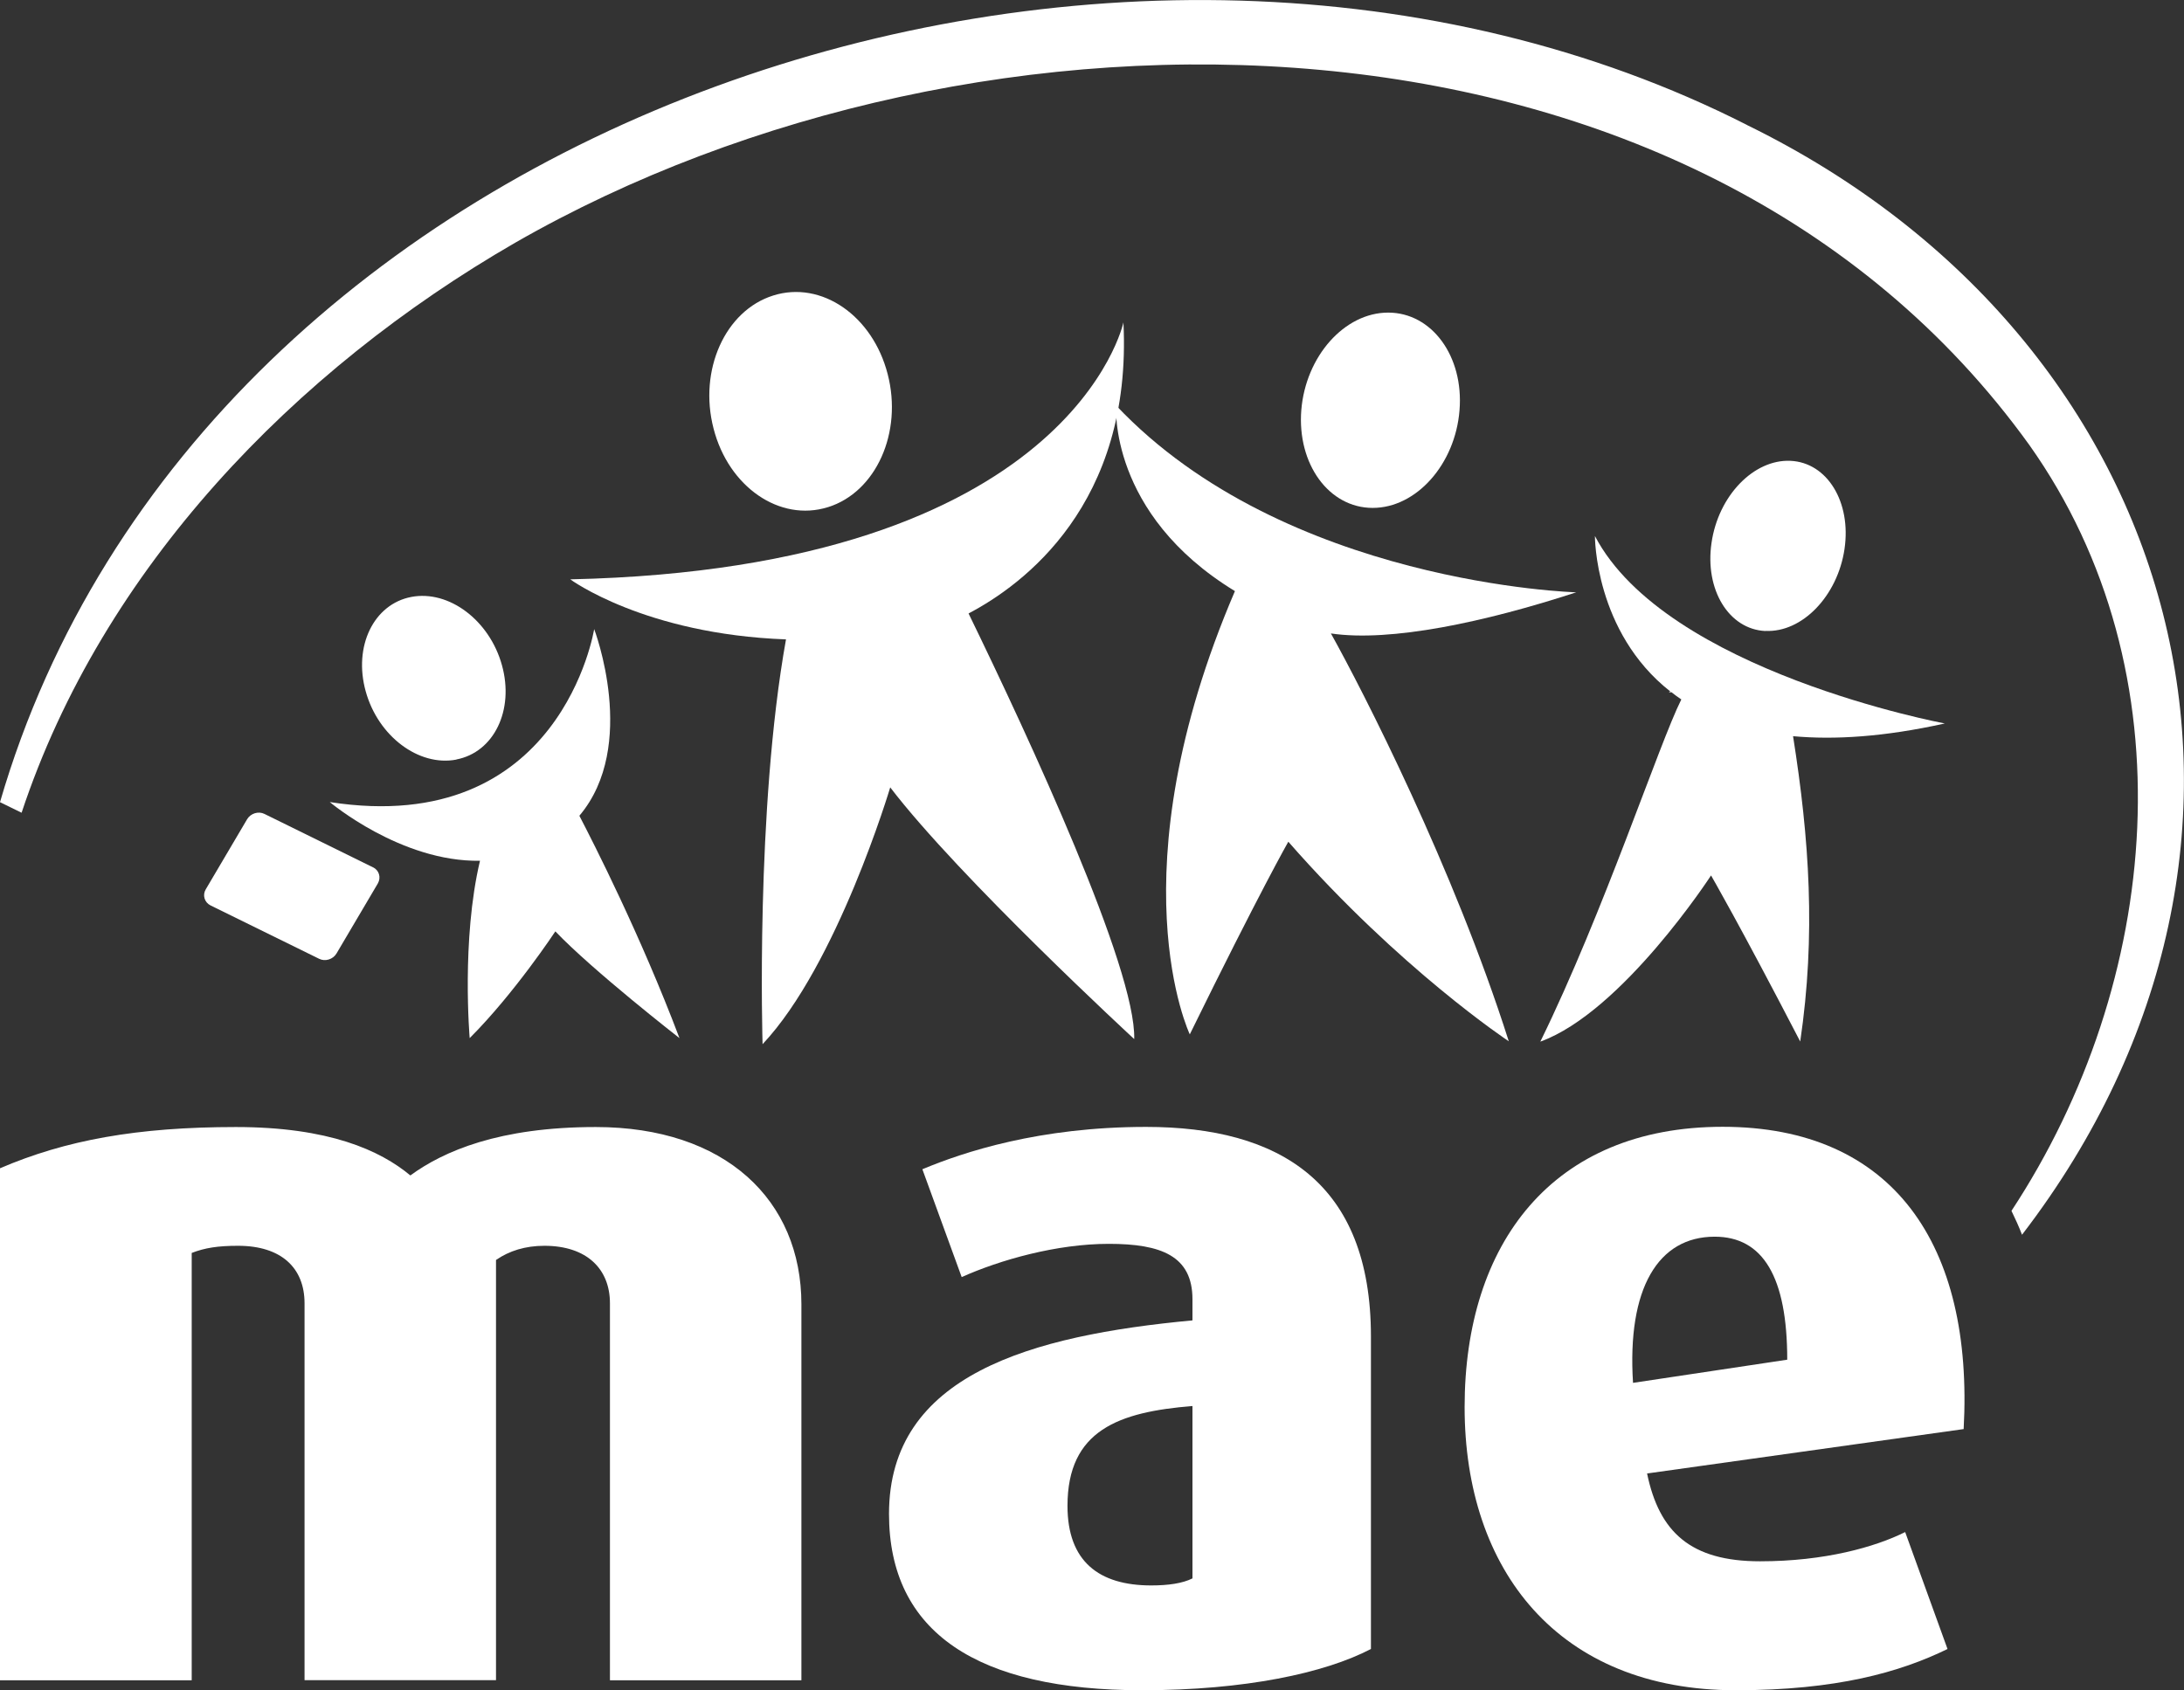
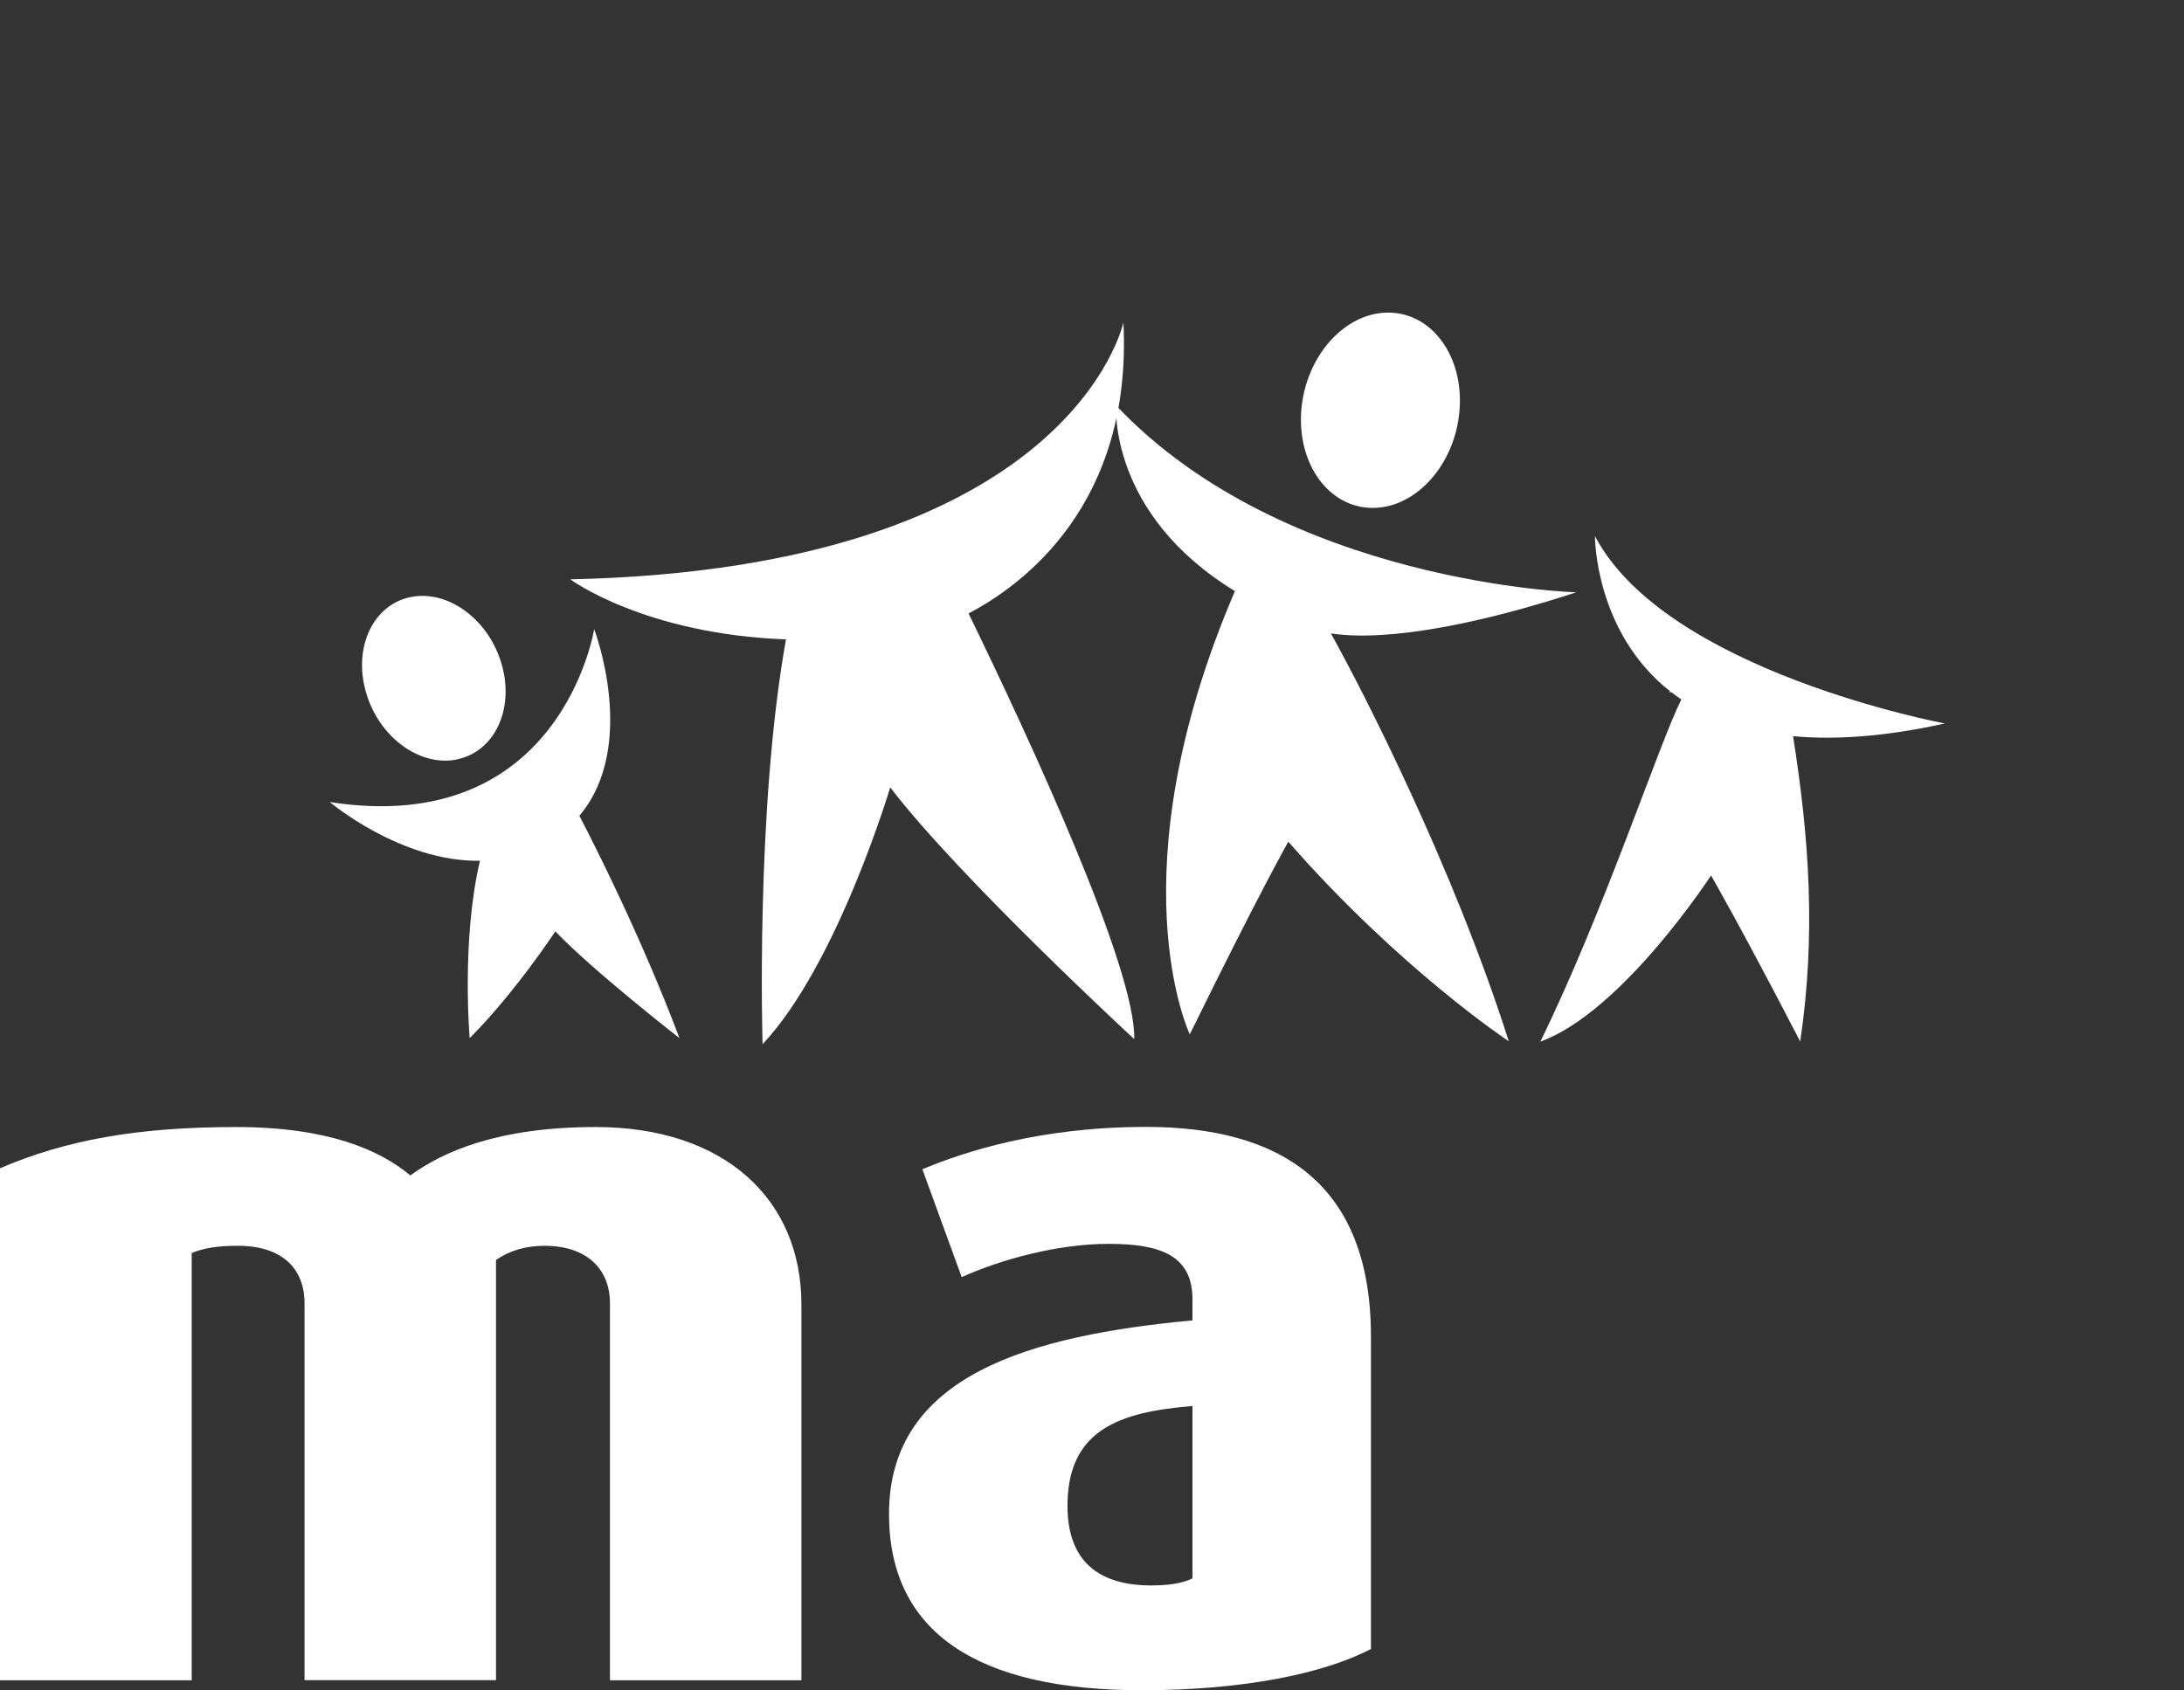
<svg xmlns="http://www.w3.org/2000/svg" id="LogoMAEBlanc" viewBox="0 0 180 139.34">
  <rect x="0" y="0" width="180" height="139.34" fill="#333333" stroke="none" />
  <style>#logomaeblanc{fill:#fff;}</style>
  <g id="logomaeblanc">
    <path class="uuid-c771aaf6-e848-4d63-8fe0-194c1afac0ad" d="m50.27,138.51v-31.07c0-2.83-1.91-4.74-5.4-4.74-1.58,0-2.91.42-3.99,1.17v34.64h-15.78v-31.07c0-2.91-1.91-4.74-5.48-4.74-1.66,0-2.74.17-3.82.59v35.23H0v-42.21c5.4-2.32,11.3-3.4,19.44-3.4,7.65,0,11.88,1.91,14.38,3.99,2.74-2,7.31-3.99,15.28-3.99,10.63,0,16.95,5.98,16.95,14.62v30.99h-15.78Z" />
    <path class="uuid-c771aaf6-e848-4d63-8fe0-194c1afac0ad" d="m98.28,115.91c-6.07.49-10.3,1.99-10.3,8.23,0,4.57,2.58,6.56,6.9,6.56,1.41,0,2.58-.17,3.4-.58v-14.21Zm-4.15,23.43c-13.54,0-20.86-4.74-20.86-14.54,0-11.47,11.72-14.71,25.01-15.95v-1.74c0-3.57-2.57-4.57-6.89-4.57s-8.98,1.33-12.13,2.74l-3.24-8.89c3.4-1.42,9.64-3.49,18.44-3.49,10.97,0,18.53,4.57,18.53,17.28v25.76c-3.82,1.99-10.38,3.4-18.86,3.4" />
-     <path class="uuid-c771aaf6-e848-4d63-8fe0-194c1afac0ad" d="m141.32,101.95c-4.65,0-7.23,4.24-6.73,12.05l12.71-1.91c0-6.81-1.99-10.14-5.98-10.14m-5.57,19.53c1,4.82,3.58,7.23,9.31,7.23,5.32,0,9.47-1.17,11.96-2.41l3.49,9.64c-3.91,1.91-9.14,3.4-17.45,3.4-14.62,0-22.35-9.88-22.35-23.35s7.23-23.1,21.27-23.1,20.69,9.72,19.86,24.92l-26.09,3.66Z" />
-     <path class="uuid-c771aaf6-e848-4d63-8fe0-194c1afac0ad" d="m68.24,41.81c3.96-1.24,6.17-6.15,4.92-10.97-1.24-4.82-5.46-7.73-9.43-6.48-3.96,1.24-6.17,6.15-4.92,10.97,1.24,4.82,5.46,7.72,9.42,6.48" />
    <path class="uuid-c771aaf6-e848-4d63-8fe0-194c1afac0ad" d="m79.83,50.57c4.48-2.35,13.51-8.99,12.76-23.99,0,0-4.27,20.27-45.59,21.18,0,0,6.11,4.52,17.78,4.95-2.53,14.07-1.93,33.37-1.93,33.37,6.16-6.54,10.52-21.17,10.52-21.17,5.7,7.46,20.11,20.75,20.11,20.75.15-5.83-8.64-24.78-13.65-35.08" />
    <path class="uuid-c771aaf6-e848-4d63-8fe0-194c1afac0ad" d="m113.14,41.87c3.59,0,6.8-3.6,7.15-8.05.36-4.45-2.28-8.05-5.88-8.05-3.6,0-6.8,3.6-7.16,8.04-.35,4.45,2.28,8.06,5.88,8.06" />
    <path class="uuid-c771aaf6-e848-4d63-8fe0-194c1afac0ad" d="m129.91,48.83s-24-.67-37.92-15.4c0,0-.68,8.91,9.79,15.3-10.02,23.37-3.72,36.54-3.72,36.54,5.79-11.8,8.12-15.88,8.12-15.88,9.22,10.53,18.17,16.45,18.17,16.45-4.54-14.29-12.04-28.93-14.66-33.62,4.92.73,12.72-.94,20.22-3.39" />
    <path class="uuid-c771aaf6-e848-4d63-8fe0-194c1afac0ad" d="m37.61,62.61c3.1-.59,4.79-4.07,3.76-7.77-1.02-3.7-4.37-6.22-7.47-5.63-3.1.59-4.79,4.07-3.76,7.78,1.02,3.7,4.37,6.22,7.47,5.63" />
    <path class="uuid-c771aaf6-e848-4d63-8fe0-194c1afac0ad" d="m47.75,67.25c4.89-5.78,1.22-15.39,1.22-15.39,0,0-2.71,17.23-21.79,14.26,0,0,5.86,4.95,12.38,4.84-1.55,6.52-.85,14.62-.85,14.62,3.71-3.71,7.06-8.8,7.06-8.8,3.1,3.25,10.23,8.8,10.23,8.8-3.21-8.49-7.09-16.1-8.25-18.33" />
-     <path class="uuid-c771aaf6-e848-4d63-8fe0-194c1afac0ad" d="m30.74,71.5l-8.94-4.4c-.5-.25-1.14-.05-1.43.43l-3.41,5.78c-.29.48-.11,1.08.39,1.33l8.95,4.4c.5.25,1.14.05,1.43-.43l3.41-5.78c.28-.49.11-1.08-.39-1.33" />
-     <path class="uuid-c771aaf6-e848-4d63-8fe0-194c1afac0ad" d="m145.51,52.01c3.02.15,5.94-2.88,6.51-6.75.57-3.87-1.42-7.13-4.45-7.27-3.03-.14-5.95,2.88-6.51,6.76-.57,3.87,1.43,7.13,4.44,7.27" />
    <path class="uuid-c771aaf6-e848-4d63-8fe0-194c1afac0ad" d="m160.28,59.64s-22.98-4.28-28.83-15.45c0,0-.04,7.9,6.21,12.81-.04.03-.08.06-.12.09.07-.01.14-.02.21-.03.26.21.54.41.82.6-1.82,3.62-6.38,17.52-11.62,28.21,6.76-2.45,14.07-13.7,14.07-13.7,0,0,2.31,3.97,7.35,13.69,1.3-8.79.75-16.69-.59-25.17,3.41.31,7.52.06,12.51-1.05" />
-     <path class="uuid-c771aaf6-e848-4d63-8fe0-194c1afac0ad" d="m144,10.31C92.81-15.71,16.54,9.22,0,66.13l1.78.87c6.68-20.15,22.5-36.5,40.68-46.99C80.63-1.9,139.68-1.62,167.25,36.68c13.31,18.77,10.9,44.34-1.47,63.14.31.64.61,1.29.87,1.97,24.86-32.37,13.67-73.71-22.66-91.48" />
  </g>
</svg>